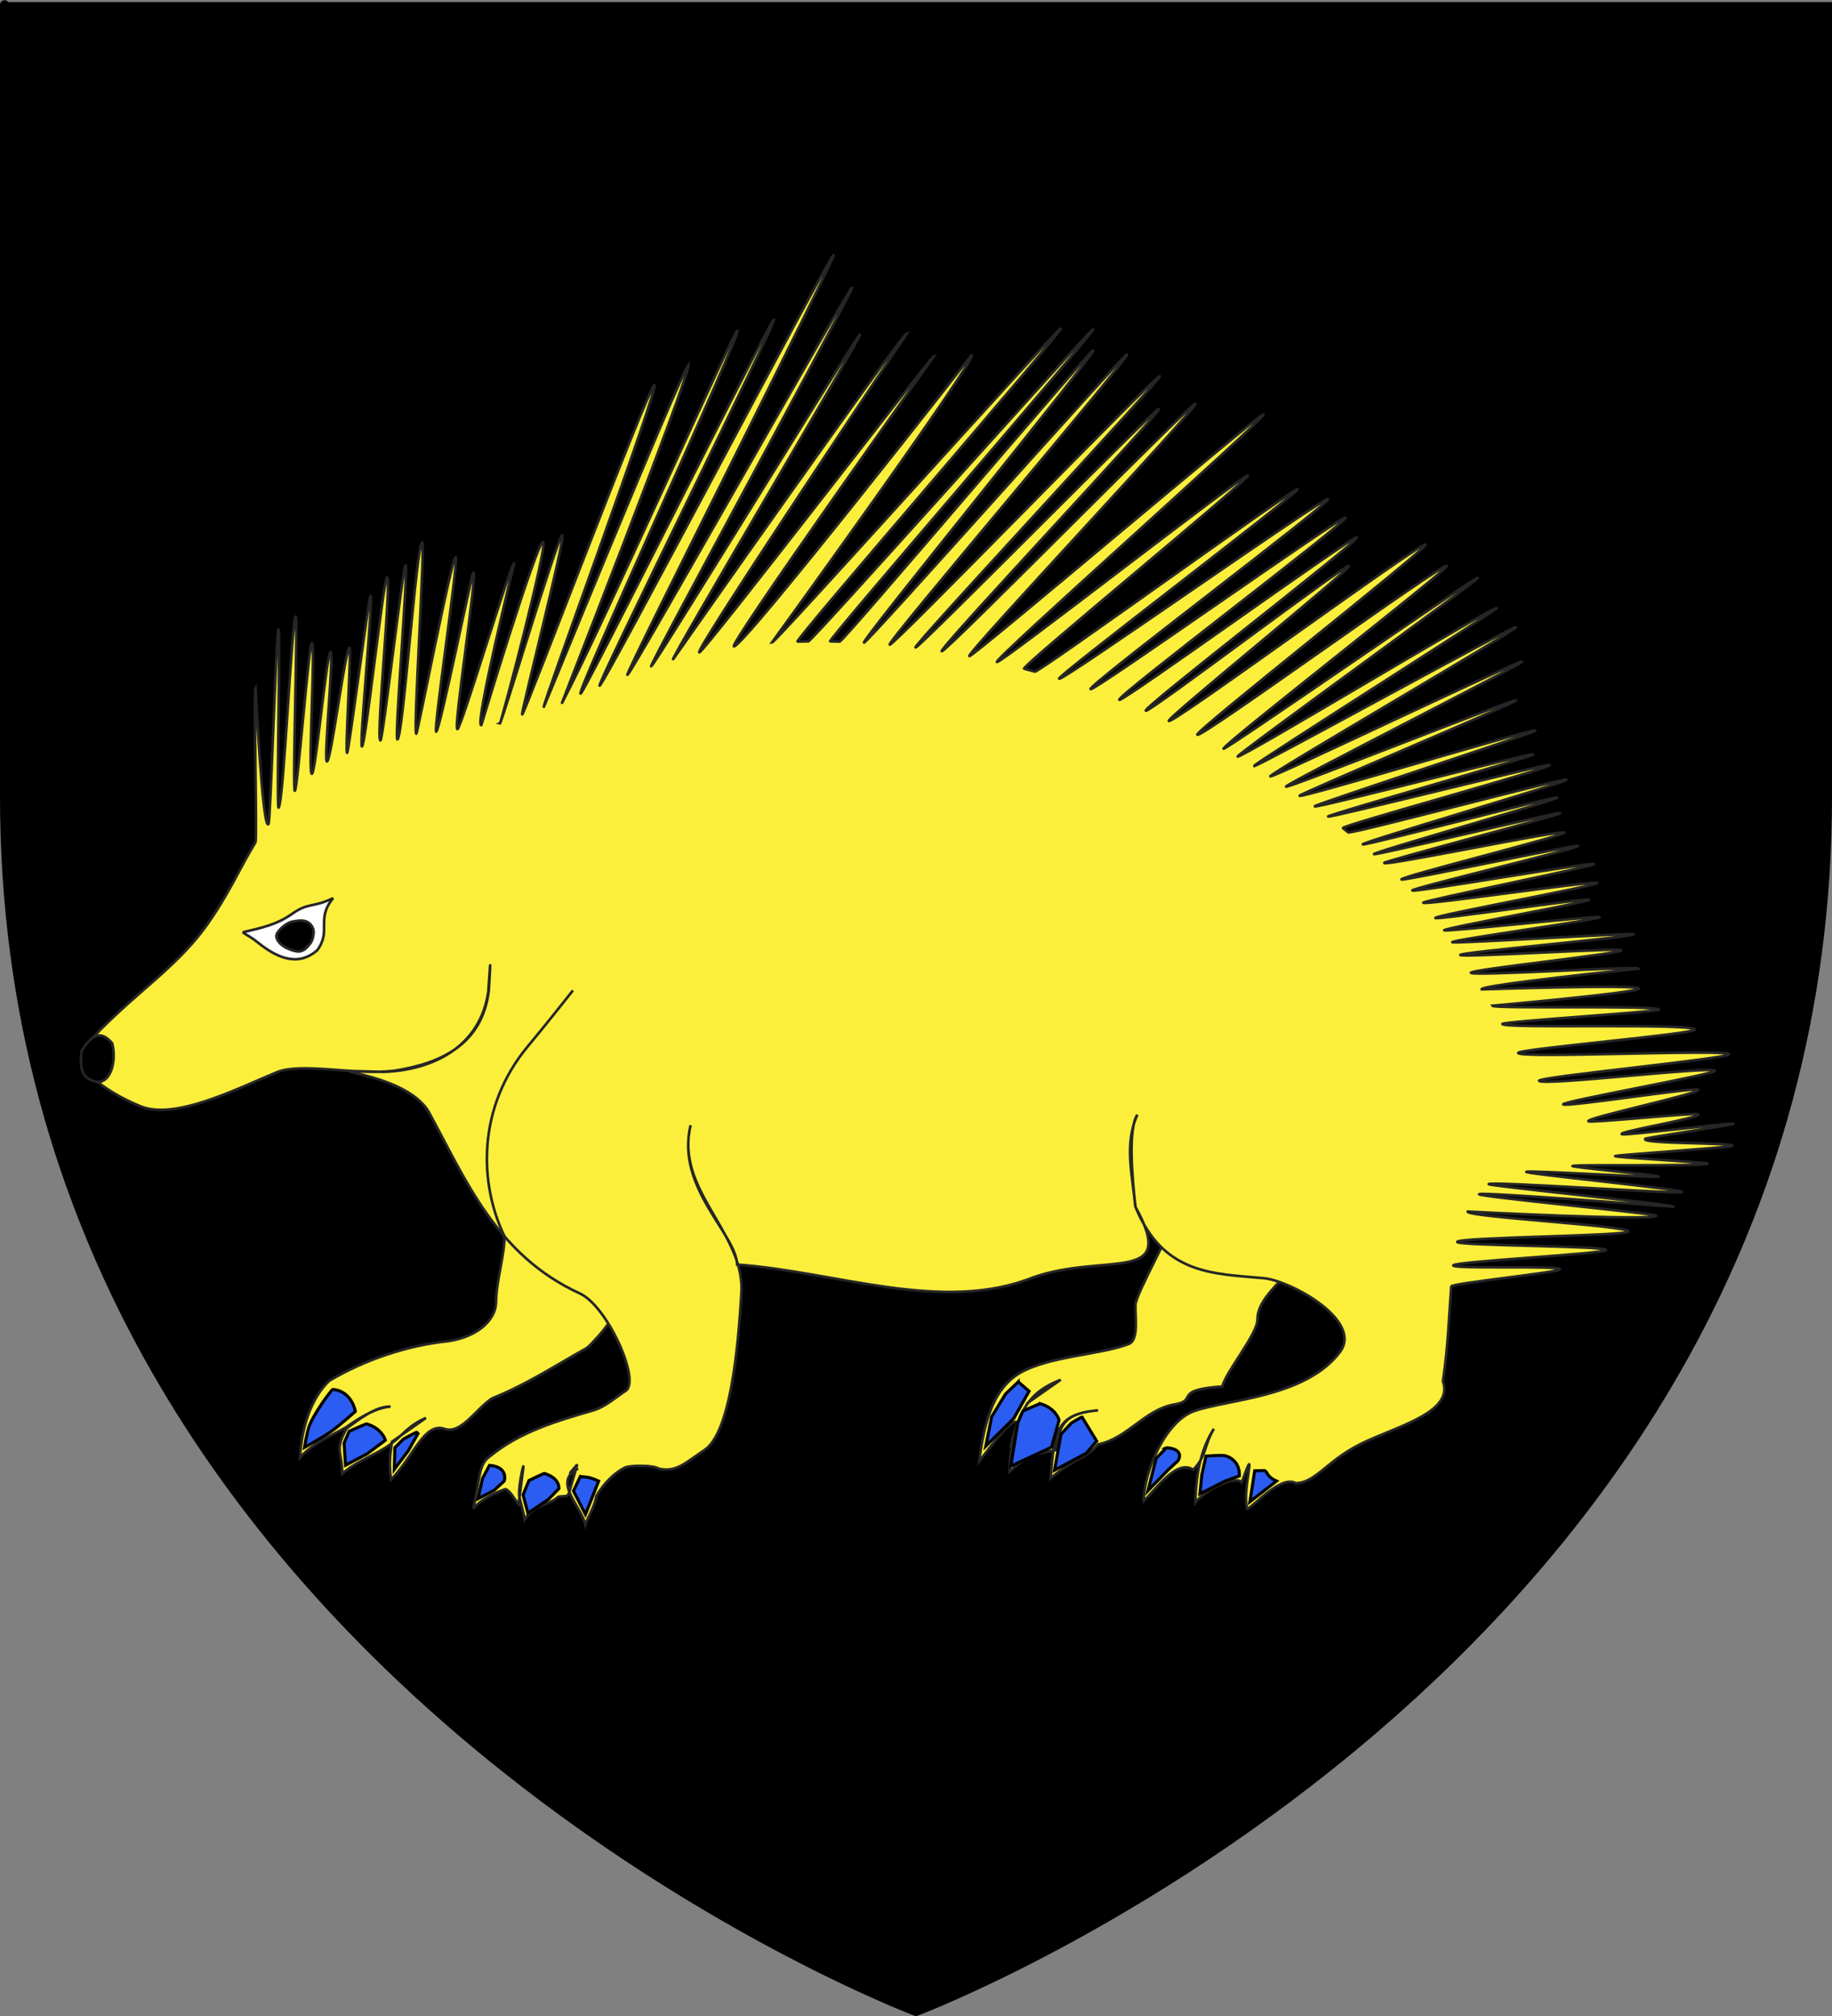
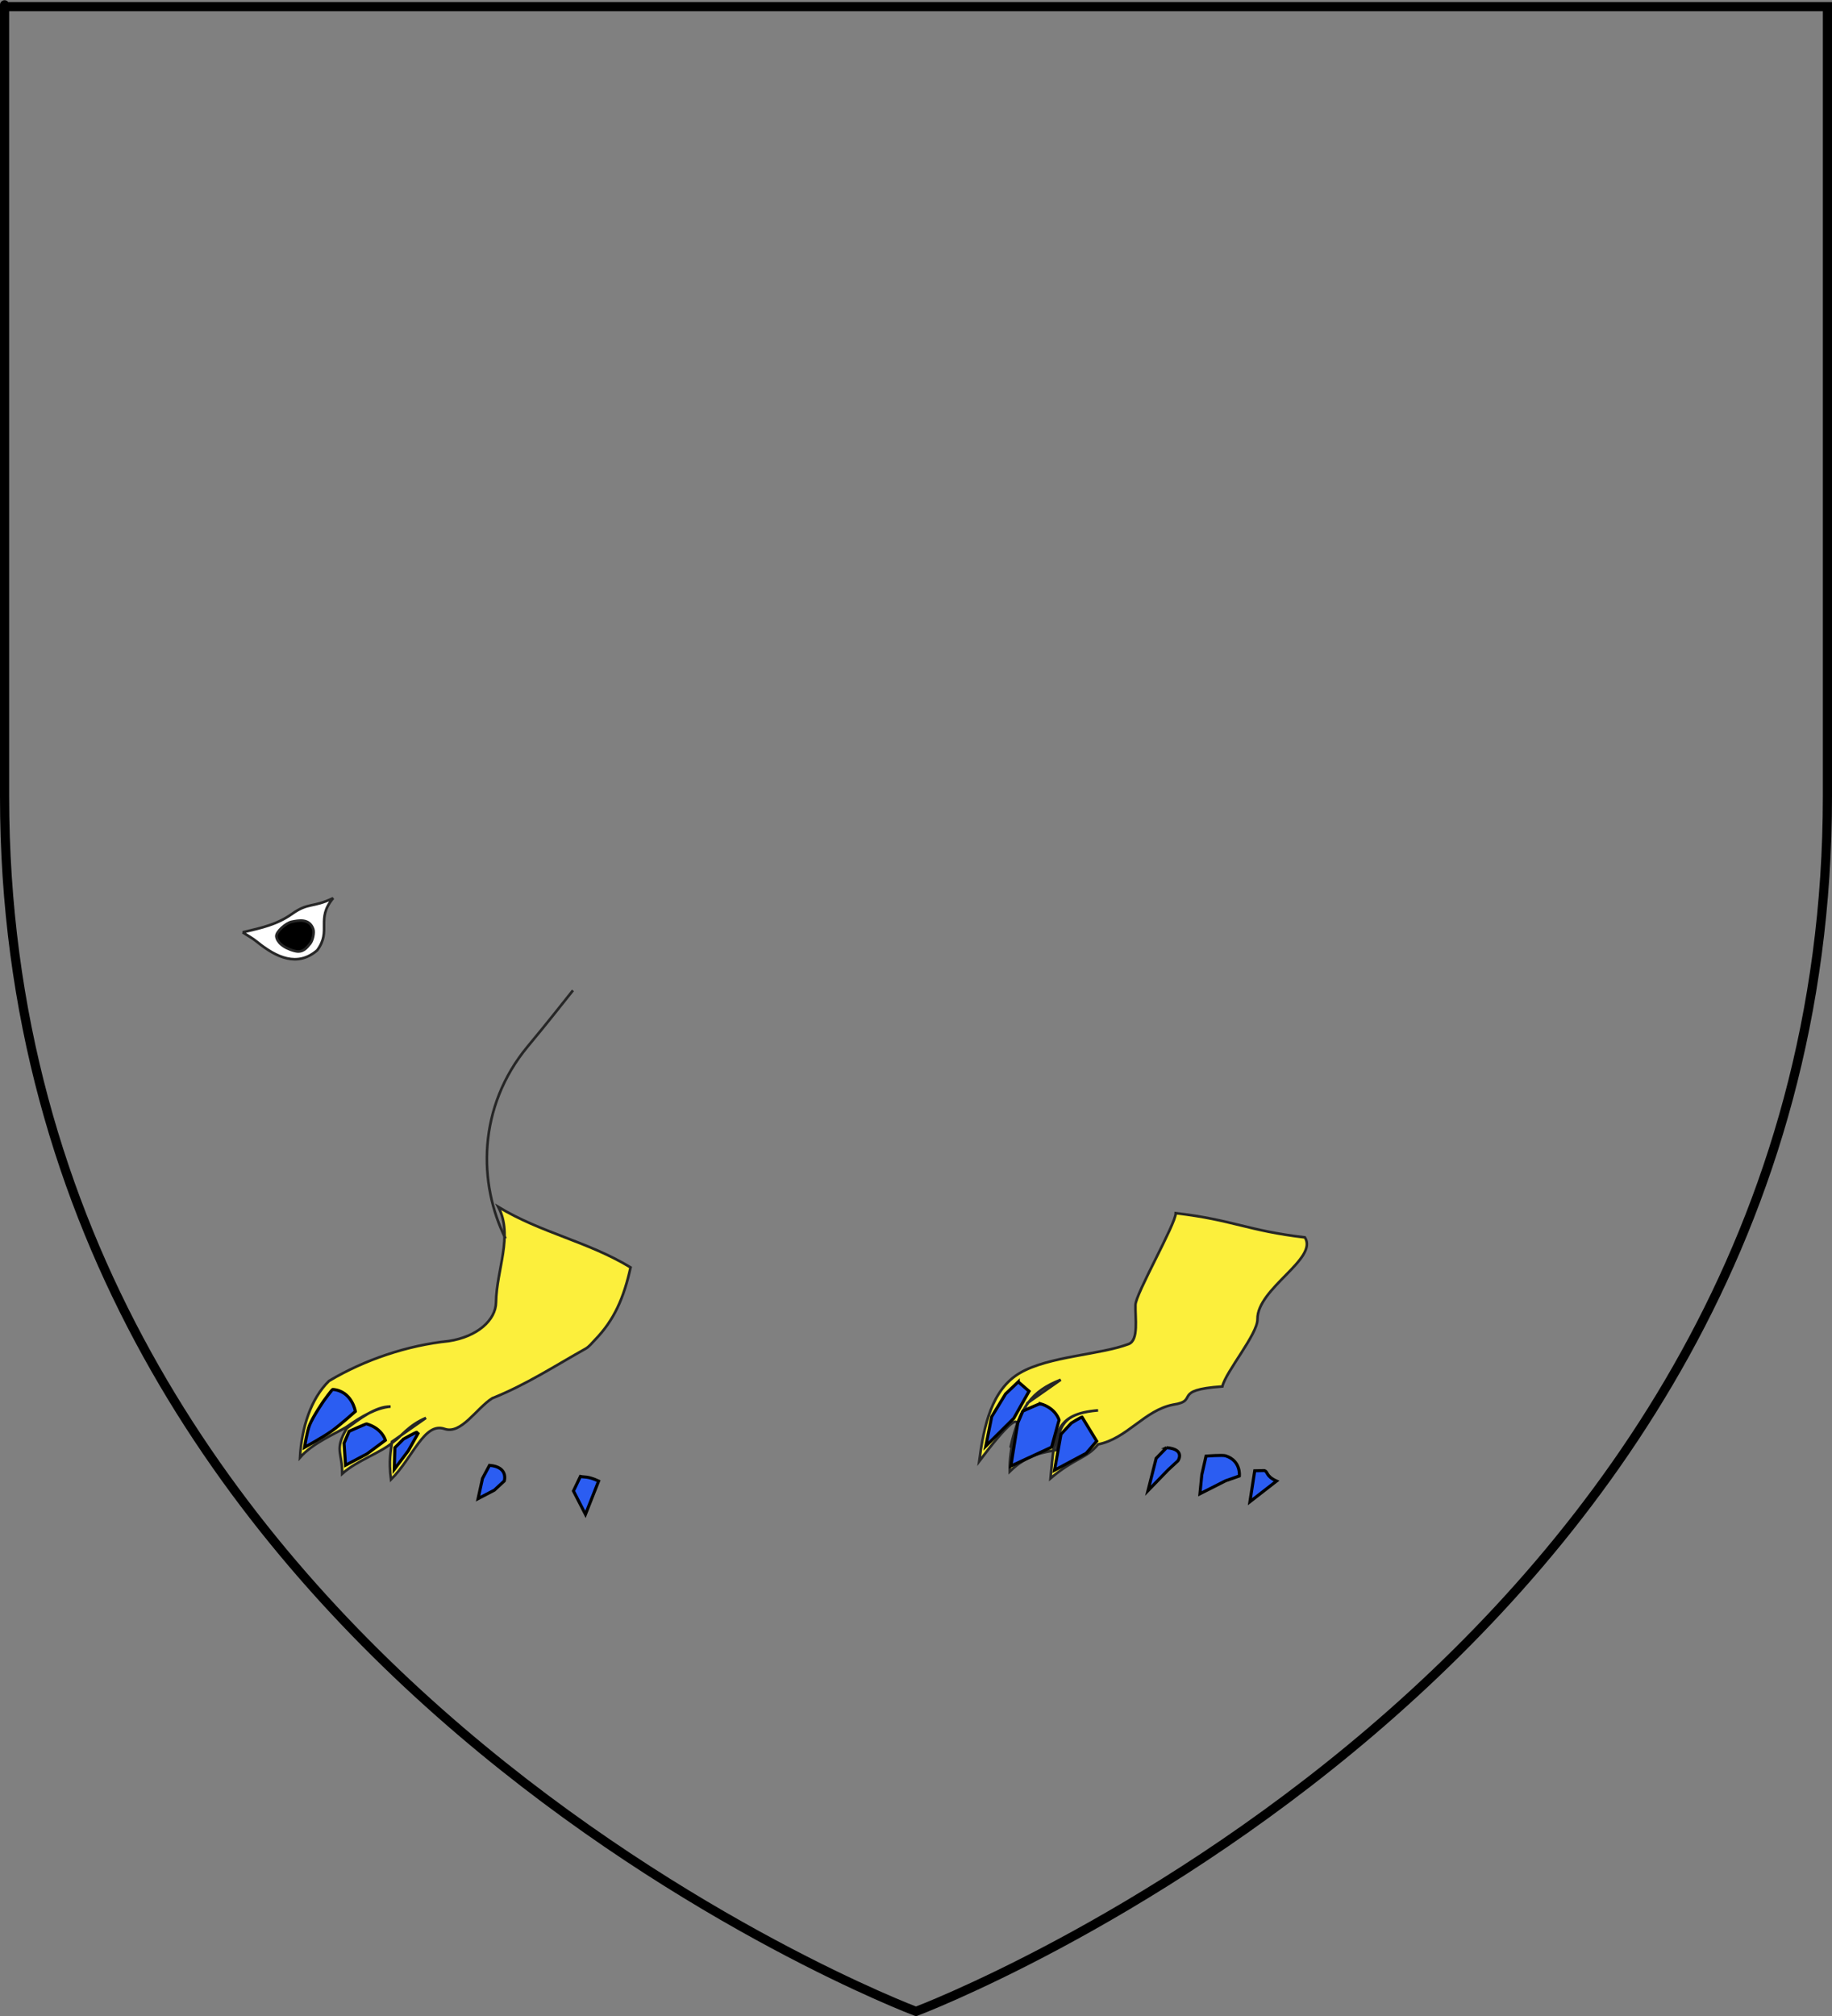
<svg xmlns="http://www.w3.org/2000/svg" xmlns:ns1="http://sodipodi.sourceforge.net/DTD/sodipodi-0.dtd" xmlns:ns2="http://www.inkscape.org/namespaces/inkscape" xmlns:xlink="http://www.w3.org/1999/xlink" height="660" width="600" version="1.0" id="svg2" ns1:version="0.32" ns2:version="0.47 r22583" ns1:docname="Blason imaginaire de Danain le Roux.svg" ns2:export-filename="/Users/olivier/Desktop/Blason Rouge/Blason_Vide_3D.png" ns2:export-xdpi="144" ns2:export-ydpi="144">
  <rect width="100%" height="100%" fill="#808080" stroke="none" />
  <ns1:namedview ns2:window-height="850" ns2:window-width="1440" ns2:pageshadow="2" ns2:pageopacity="0.0" guidetolerance="10.0" gridtolerance="10.0" objecttolerance="10.0" borderopacity="1.0" bordercolor="#666666" pagecolor="#ffffff" id="base" showgrid="false" height="660px" ns2:zoom="0.64226804" ns2:cx="339.19725" ns2:cy="188.92301" ns2:window-x="-8" ns2:window-y="-8" ns2:current-layer="layer4" showguides="true" ns2:guide-bbox="true" ns2:window-maximized="1" />
  <desc id="desc4">Flag of Canton of Valais (Wallis)</desc>
  <defs id="defs6">
    <ns2:perspective ns1:type="inkscape:persp3d" ns2:vp_x="0 : 330 : 1" ns2:vp_y="0 : 1000 : 0" ns2:vp_z="600 : 330 : 1" ns2:persp3d-origin="300 : 220 : 1" id="perspective34" />
    <linearGradient id="linearGradient2893">
      <stop style="stop-color:white;stop-opacity:0.314;" offset="0" id="stop2895" />
      <stop id="stop2897" offset="0.19" style="stop-color:white;stop-opacity:0.251;" />
      <stop style="stop-color:#6b6b6b;stop-opacity:0.125;" offset="0.6" id="stop2901" />
      <stop style="stop-color:black;stop-opacity:0.125;" offset="1" id="stop2899" />
    </linearGradient>
    <radialGradient ns2:collect="always" xlink:href="#linearGradient2893" id="radialGradient3163" gradientUnits="userSpaceOnUse" gradientTransform="matrix(1.353,0,0,1.349,-77.629,-85.747)" cx="221.445" cy="226.331" fx="221.445" fy="226.331" r="300" />
    <ns2:perspective id="perspective3626" ns2:persp3d-origin="0.5 : 0.33333333 : 1" ns2:vp_z="1 : 0.5 : 1" ns2:vp_y="0 : 1000 : 0" ns2:vp_x="0 : 0.5 : 1" ns1:type="inkscape:persp3d" />
    <ns2:perspective id="perspective3665" ns2:persp3d-origin="0.5 : 0.33333333 : 1" ns2:vp_z="1 : 0.5 : 1" ns2:vp_y="0 : 1000 : 0" ns2:vp_x="0 : 0.5 : 1" ns1:type="inkscape:persp3d" />
  </defs>
  <g ns2:groupmode="layer" id="layer3" ns2:label="Fond écu" style="display:inline">
-     <path id="path2855" style="fill:#000000;fill-opacity:1;fill-rule:evenodd;stroke:none" d="m 300,657.503 c 0,0 298.5,-112.32 298.5,-397.772 0,-257.366 0,-258.552 0,-258.552 l -597,0 0,258.552 c 0,285.452 298.5,397.772 298.5,397.772 z" ns1:nodetypes="cccccc" />
-   </g>
+     </g>
  <g ns2:groupmode="layer" id="layer4" ns2:label="Meubles" style="display:inline">
    <g style="stroke:#262626;stroke-width:0.681;stroke-miterlimit:4;stroke-opacity:1;stroke-dasharray:none;display:inline" id="g6766" transform="matrix(1.256,0,0,1.256,-52.744,-145.831)">
      <path ns1:nodetypes="cscccccccccccsccssc" id="path6515" d="m 170.324,480.581 c -4.134,2.658 -8.086,9.485 -12.403,7.974 -5.333,-1.867 -8.261,7.548 -13.979,13.195 -0.644,-5.164 -0.036,-7.195 0.26,-9.853 2.953,-2.067 5.906,-4.134 8.86,-6.202 -4.558,1.932 -6.384,4.794 -8.431,6.202 -3.424,2.992 -9.354,4.731 -13.404,8.349 -0.004,-5.793 -2.098,-6.125 1.16,-11.81 3.18,-2.333 7.493,-5.774 11.449,-5.703 -3.59,0.301 -7.433,2.432 -11.627,5.406 -2.639,1.584 -8.724,4.107 -11.99,7.883 0.415,-7.739 2.806,-15.334 7.577,-19.974 9.378,-5.588 20.497,-9.276 31.205,-10.383 7.509,-1.142 12.264,-5.49 12.333,-10.098 0.13,-8.586 4.535,-17.315 0.602,-24.859 11.222,6.792 23.263,8.958 34.485,15.751 -1.772,7.974 -4.252,13.714 -9.316,18.921 -0.775,0.797 -1.466,1.74 -2.448,2.288 -7.784,4.345 -15.326,9.311 -24.332,12.913 z" style="fill:#fcef3c;fill-opacity:1;fill-rule:evenodd;stroke:#262626;stroke-width:0.681;stroke-linecap:butt;stroke-linejoin:miter;stroke-miterlimit:4;stroke-opacity:1;stroke-dasharray:none" />
      <path ns1:nodetypes="cccccccccsscccsccc" id="path6517" d="m 328.329,492.581 c -3.044,3.737 -6.063,3.475 -12.403,8.86 1.069,-11.66 1.066,-16.802 12.403,-17.719 -7.785,0.686 -10.345,2.943 -10.837,10.318 -3.093,0.646 -7.502,0.977 -12.198,5.629 -0.135,-6.576 1.764,-12.072 4.612,-17.847 2.892,-2.025 5.785,-4.049 8.677,-6.074 -7.526,2.946 -10.708,7.131 -13.054,17.465 -0.195,0.209 7.495,-17.09 -8.209,3.798 1.204,-9.16 3.218,-18.699 10.632,-23.035 7.465,-4.366 20.915,-4.72 28.351,-7.544 2.673,-1.015 1.662,-6.749 1.772,-10.194 0,-2.804 10.5,-21.107 10.5,-23.911 15.061,1.772 18.623,4.544 33.684,6.316 3.544,5.611 -12.475,13.268 -12.369,21.333 0.051,3.886 -8.272,13.678 -9.158,17.517 -13.433,0.932 -5.884,3.719 -12.805,4.742 -7.533,1.449 -12.065,8.897 -19.598,10.346 z" style="fill:#fcef3c;fill-opacity:1;fill-rule:evenodd;stroke:#262626;stroke-width:0.681;stroke-linecap:butt;stroke-linejoin:miter;stroke-miterlimit:4;stroke-opacity:1;stroke-dasharray:none" />
-       <path ns1:nodetypes="cssccccccccccccssssccsccsssccccccscsccscccccccccccccccccccccccccccccccccccccccccccccccccccsssssssssssssssssssssssscssssssssssssssssssssssssssssssscsssssssssssssssssscscccccccscscccccccscscccccsccssccccscccccccsss" id="path5793" d="m 65.257,396.116 c -4.779,-5.013 1.997,-10.799 6.479,-15.075 8.211,-7.832 17.493,-14.389 24.239,-23.885 3.637,-5.12 6.349,-10.137 8.967,-15.037 0,0 1.462,-2.763 3.679,-6.486 0.445,-0.747 -0.494,-39.363 0.007,-40.173 0,0 1.831,37.691 3.389,35.419 0.524,-0.764 1.981,-49.85 2.577,-50.692 0.596,-0.841 -0.554,47.269 0.061,46.441 1.349,-1.817 3.39,-48.75 4.433,-49.814 0.678,-0.692 -0.92,46.032 -0.2,45.419 0.738,-0.628 3.617,-37.986 4.395,-38.537 1.105,-0.783 -1.11,34.747 0.068,34.104 1,-0.546 3.791,-31.274 4.835,-31.731 0.975,-0.427 -1.922,28.881 -0.914,28.523 1.129,-0.441 4.72,-29.203 5.83,-29.692 0.63,-0.277 -1.217,27.726 -0.588,27.445 0.437,-0.195 5.647,-40.695 6.085,-40.887 0.851,-0.374 -3.068,39.564 -2.206,39.215 0.929,-0.376 5.578,-43.688 6.53,-44.007 1.3,-0.323 -3.04,42.7 -1.711,42.44 0.636,-0.124 5.871,-45.497 6.512,-45.61 0.888,-0.156 -2.994,45.484 -2.099,45.346 1.431,-0.22 4.99,-51.155 6.429,-51.346 0.912,-0.121 -2.417,49.967 -1.506,49.852 0.344,-0.043 9.205,-45.919 10.264,-46.022 0.939,-0.091 -5.957,45.593 -5.064,45.505 0.867,-0.085 9.356,-41.522 9.651,-41.56 1.225,-0.155 -5.332,41.053 -4.12,40.886 0.984,-0.135 13.807,-43.056 14.779,-43.206 0,0 -10.434,42.533 -8.556,42.165 0,0 14.306,-47.345 16.085,-47.738 1.598,-0.353 -10.962,47.497 -11.275,47.388 0.516,-0.16 15.038,-48.603 16.28,-49.132 1.171,-0.498 -10.937,46.917 -10.453,46.757 0.689,-0.228 32.778,-85.104 34.463,-85.839 1.693,-0.739 -29.494,84.077 -28.805,83.833 0.124,-0.044 34.908,-85.278 37.727,-89.162 -0.058,4.067 -33.518,89.143 -32.969,88.102 10.736,-20.363 44.58,-96.587 45.695,-97.004 1.665,-0.622 -42.506,95.22 -40.847,94.576 1.161,-0.45 49.214,-97.027 50.373,-97.481 1.244,-0.487 -46.656,95.898 -45.412,95.411 1.364,-0.533 59.65,-111.726 61.015,-112.25 1.043,-0.4 -54.836,109.865 -53.791,109.475 1.141,-0.427 57.439,-100.55 58.584,-100.961 0.919,-0.33 -53.315,99.048 -52.394,98.731 0.952,-0.328 53.525,-86.207 54.481,-86.518 0.956,-0.311 -49.706,84.947 -48.746,84.655 0,0 59.254,-84.505 60.998,-84.976 0,0 -56.126,83.655 -54.137,83.155 1.497,-0.376 60.343,-77.126 61.253,-77.308 0,0 -54.166,75.975 -52.232,75.766 2.878,-0.31 61.912,-75.891 61.912,-75.891 2.394,-0.223 -52.072,74.938 -52.072,74.938 1.058,-0.067 74.242,-81.796 75.302,-81.845 1.179,-0.055 -69.766,81.572 -68.585,81.54 0.944,-0.026 1.889,-0.045 2.834,-0.058 0.945,-0.012 73.308,-81.335 74.253,-81.333 0.945,0.002 -69.528,81.327 -68.582,81.342 0.827,0.013 1.653,0.032 2.48,0.056 0.948,0.027 65.183,-75.953 66.132,-75.912 1.165,0.05 -60.956,76.124 -59.791,76.195 0.937,0.057 67.635,-75.187 68.572,-75.118 1.306,0.097 -63.149,75.514 -61.843,75.636 1.192,0.112 69.205,-70.124 70.396,-69.991 1.047,0.116 -64.728,70.598 -63.682,70.73 0.991,0.125 62.438,-62.321 63.428,-62.182 1.292,0.182 -57.875,62.955 -56.585,63.161 1.17,0.187 64.919,-64.67 66.087,-64.464 1.229,0.217 -60.122,65.499 -58.896,65.737 1.05,0.204 75.637,-63.224 76.684,-63.004 1.355,0.284 -70.831,64.221 -69.48,64.531 1.198,0.275 64.265,-48.938 65.459,-48.643 1.166,0.288 -59.541,50.083 -58.379,50.39 0.94,0.248 1.878,0.503 2.815,0.763 1.031,0.287 67.467,-47.856 68.494,-47.555 1.077,0.316 -63.256,49.077 -62.184,49.409 1.324,0.41 68.76,-47.251 70.077,-46.816 1.422,0.469 -63.274,49.036 -61.861,49.533 1.166,0.41 65.26,-45.132 66.419,-44.704 1.338,0.495 -60.261,46.965 -58.931,47.485 1.087,0.426 60.862,-42.804 61.943,-42.362 1.224,0.5 -56.247,44.675 -55.032,45.197 1.031,0.443 51.91,-38.175 52.934,-37.718 0.976,0.436 -47.903,39.945 -46.934,40.394 1.343,0.622 65.612,-46.65 66.941,-46.002 1.142,0.556 -60.653,49.028 -59.521,49.603 1.365,0.693 63.71,-44.74 65.059,-44.021 0.931,0.496 -59.13,47.137 -58.207,47.645 0.647,0.357 65.64,-44.892 66.283,-44.53 0.573,0.323 -63.201,46.257 -62.631,46.585 0.902,0.519 66.677,-39.262 67.571,-38.732 0.514,0.305 -63.851,40.917 -63.34,41.226 0.684,0.413 67.658,-36.646 68.337,-36.226 0.754,0.467 -64.785,38.415 -64.037,38.89 0.717,0.455 64.894,-30.375 65.605,-29.912 0.657,0.428 -62.152,32.148 -61.5,32.583 0.68,0.453 59.341,-22.954 60.016,-22.494 0.499,0.34 -56.987,24.548 -56.491,24.892 0.821,0.57 60.682,-17.592 61.494,-17.011 0.48,0.343 -58.086,19.426 -57.609,19.773 0.678,0.493 56.33,-14.037 57.001,-13.537 0.511,0.381 -53.958,15.79 -53.45,16.175 0.536,0.407 57.815,-14.034 57.816,-13.446 0.002,0.967 -54.689,15.861 -53.933,16.463 0.462,0.367 0.921,0.736 1.379,1.107 0.687,0.556 56.171,-14.264 56.85,-13.7 0.581,0.482 -53.643,16.346 -53.068,16.834 0.478,0.405 50.274,-12.622 50.748,-12.213 0.504,0.435 -48.316,14.308 -47.817,14.747 0.441,0.388 48.079,-11.066 48.516,-10.674 0.428,0.383 -46.346,12.613 -45.921,12.999 0.837,0.763 46.215,-8.72 47.038,-7.944 0.696,0.656 -43.161,11.57 -42.475,12.235 0.458,0.436 45.633,-9.199 46.076,-8.754 0.505,0.507 -43.725,11.096 -43.238,11.613 0.549,0.584 46.871,-7.488 47.398,-6.892 0.418,0.473 -44.957,9.612 -44.552,10.091 0.58,0.689 44.812,-5.864 45.367,-5.162 0.496,0.627 -42.682,8.506 -42.205,9.142 0.398,0.531 39.681,-5.3 40.067,-4.764 0.383,0.532 -38.131,7.43 -37.759,7.966 0.31,0.447 40.214,-3.878 40.517,-3.429 0.395,0.587 -38.814,5.948 -38.43,6.539 0.278,0.428 47.046,-2.502 47.319,-2.072 0.43,0.678 -45.638,4.717 -45.219,5.398 0.436,0.71 41.525,-1.937 41.95,-1.225 0.5,0.838 -39.666,5.035 -39.179,5.874 0.525,0.904 43.26,-1.814 43.722,-1.101 0,0 -41.682,4.308 -40.926,5.417 0,0 40.259,-1.34 40.985,-0.23 0.665,1.017 -38.198,4.491 -38.198,4.491 0.525,0.864 42.834,-0.16 43.448,0.997 0.291,0.548 -41.156,3.136 -40.838,3.772 0.635,1.27 49.413,-0.274 50.185,1.436 0.515,1.141 -46.744,5.111 -46.056,6.135 0.965,1.436 53.929,-1.058 54.958,0.29 0.802,1.051 -50.346,5.961 -49.493,6.949 1.183,1.371 44.492,-3.864 45.795,-2.633 0.824,0.779 -40.397,8.068 -39.516,8.784 0.851,0.691 34.258,-4.482 35.168,-3.854 1.259,0.867 -29.949,7.505 -28.562,8.239 0.888,0.47 27.613,-2.271 28.559,-1.86 1.881,0.817 -21.929,4.695 -19.795,5.258 1.14,0.3 27.774,-2.973 28.994,-2.752 0.818,0.149 -23.801,3.815 -22.945,3.927 -1.626,1.415 24.486,0.954 22.539,1.87 -0.802,0.377 -29.556,2.309 -30.397,2.618 -0.927,0.341 24.994,1.704 24.03,1.974 -2.666,0.748 -32.32,0.191 -35.096,0.589 -1.824,0.261 24.108,2.598 22.326,2.806 -2.297,0.268 -32.284,-1.597 -34.377,-1.268 -2.279,0.358 42.276,4.689 40.427,5.325 -1.37,0.471 -49.263,-2.841 -50.303,-2.115 -0.629,0.439 48.661,5.353 48.176,5.911 0,0 -50.233,-3.916 -50.7,-3.277 -0.459,0.627 46.552,5.095 46.206,5.634 -0.892,1.389 -49.149,-1.101 -49.149,-1.101 -0.694,1.387 42.391,3.71 41.905,5.202 -0.379,1.162 -44.365,1.473 -44.643,2.701 -0.234,1.035 38.985,1.033 38.808,2.115 -0.158,0.966 -39.717,3.011 -39.839,4.015 -0.125,1.028 27.873,-0.044 27.775,1.025 -0.07,0.764 -28.242,3.66 -28.302,4.445 -0.562,7.302 -0.791,15.512 -2.173,24.707 2.764,7.666 -10.145,11.26 -19.79,15.578 -10.389,4.652 -12.872,10.744 -18.534,11.025 -3.932,-2.281 -11.255,6.261 -12.685,6.664 -1.522,-4.663 2.942,-19.031 -1.46,-6.858 -1.525,-2.101 -9.668,2.064 -12.059,5.201 0.119,-8.114 1.681,-14.292 4.799,-19.198 -2.826,4.906 -1.698,6.76 -5.357,10.673 -4.421,-2.963 -9.983,5.463 -12.954,8.143 0.152,-8.07 5.795,-20.732 13.029,-23.378 8.474,-3.099 29.154,-3.538 38.14,-15.422 6.184,-8.17 -12.777,-18.633 -19.87,-19.279 -13.104,-1.195 -26.221,-0.855 -33.468,-18.688 -0.725,-8.13 -2.949,-16.253 0.534,-23.896 -2.497,3.64 -1.329,16.767 -0.481,24.015 11.26,20.366 -7.587,11.76 -26.625,18.344 -23.628,9.487 -51.298,-1.465 -77.242,-3.318 -0.343,-8.149 -16.062,-20.028 -12.144,-36.324 -4.075,16.711 13.491,27.444 13.289,42.871 -0.913,16.372 -3.059,37.385 -9.692,41.807 -4.874,3.249 -7.291,5.916 -11.946,4.83 -1.13,-0.924 -7.425,-0.909 -8.765,-0.268 -2.452,1.172 -5.41,3.907 -7.444,7.355 -0.58,3.189 -2.278,5.588 -2.88,7.545 -1.106,-4.978 -8.686,-11.271 -1.879,-14.642 -2.249,1.171 -3.128,2.253 -0.231,-1.075 l -1.366,4.686 -0.774,2.657 c -0.389,1.333 -1.449,0.754 -2.838,1.101 -2.34,2.219 -6.111,1.873 -8.737,5.868 -0.109,-1.25 -1.424,-5.444 -1.456,-6.387 -0.1,-2.948 1.399,-9.359 1.074,-6.867 l -1.222,9.355 c -1.06,-1.381 -2.243,-3.657 -3.456,-3.986 -3.084,1.108 -6.365,2.716 -8.343,5.051 1.749,-7.42 1.272,-11.465 4.192,-13.479 7.865,-6.552 17.847,-9.409 27.07,-12.092 3.106,-0.903 5.875,-3.404 8.597,-5.197 3.663,-2.951 -4.974,-22.047 -12.078,-25.286 -21.876,-10.001 -29.842,-29.86 -39.334,-47.184 -6.358,-11.329 -34.987,-11.109 -11.815,-10.57 13.395,-0.478 25.289,-6.933 27.282,-20.933 0.651,-10.104 0.603,-8.003 0.132,-0.297 -1.692,13.991 -12.255,19.048 -24.846,20.963 -10.04,1.2 -24.025,-2.32 -30.566,0.415 -11.002,4.602 -26.494,12.423 -35.391,8.831 -4.808,-1.941 -10.2,-5.013 -13.392,-8.361 z" style="fill:#fcef3c;fill-opacity:1;fill-rule:evenodd;stroke:#262626;stroke-width:0.681;stroke-linecap:butt;stroke-linejoin:miter;stroke-miterlimit:4;stroke-opacity:1;stroke-dasharray:none" />
      <path ns1:nodetypes="csc" id="path6513" d="m 191.397,374.257 c -3.905,4.867 -5.904,7.517 -11.762,14.567 -13.194,15.88 -12.958,35.815 -5.817,50.105" style="fill:none;stroke:#262626;stroke-width:0.681;stroke-linecap:butt;stroke-linejoin:miter;stroke-miterlimit:4;stroke-opacity:1;stroke-dasharray:none" />
      <g transform="translate(-38.243,-4.95)" id="g5777" style="stroke:#262626;stroke-width:0.681;stroke-miterlimit:4;stroke-opacity:1;stroke-dasharray:none">
        <path style="fill:#ffffff;fill-opacity:1;fill-rule:evenodd;stroke:#262626;stroke-width:0.681;stroke-linecap:butt;stroke-linejoin:miter;stroke-miterlimit:4;stroke-opacity:1;stroke-dasharray:none" d="m 143.513,364.065 c 5.02,-1.181 8.906,-2 12.869,-4.797 4.337,-3.061 5.26,-1.511 10.73,-4.107 -4.609,5.537 -0.326,8.411 -4.161,13.593 -5.15,4.458 -10.649,1.873 -15.636,-2.155 -1.476,-1.192 -2.221,-1.481 -3.801,-2.534 z" id="path6519" ns1:nodetypes="csccsc" />
        <path style="fill:#000000;fill-opacity:1;fill-rule:evenodd;stroke:#262626;stroke-width:0.681;stroke-linecap:butt;stroke-linejoin:miter;stroke-miterlimit:4;stroke-opacity:1;stroke-dasharray:none" d="m 156.304,361.321 c -1.499,0.297 -4.13,2.614 -4.005,3.808 0.141,1.345 1.631,3.001 4.805,3.808 2.144,0.545 3.097,-0.826 4.005,-1.904 0.695,-0.826 1.118,-2.91 0.801,-3.808 -1.023,-2.898 -3.902,-2.242 -5.606,-1.904 z" id="path6521" ns1:nodetypes="csssss" />
-         <path style="fill:#000000;fill-opacity:1;fill-rule:evenodd;stroke:#262626;stroke-width:0.681;stroke-linecap:butt;stroke-linejoin:miter;stroke-miterlimit:4;stroke-opacity:1;stroke-dasharray:none" d="m 101.5,395 c 3.171,-5.137 5.519,-4.89 8,-2 1.213,5.11 -0.589,10.25 -3.854,10.061 C 100.48,402.255 101.326,397.728 101.5,395 z" id="path11853" ns1:nodetypes="cccc" />
      </g>
    </g>
    <path style="fill:#2b5df2;fill-opacity:1;stroke:#000000;stroke-width:1px;stroke-linecap:butt;stroke-linejoin:miter;stroke-opacity:1" d="m 108.989,454.868 c -0.233,-0.019 -2.919,3.698 -2.919,3.698 0,0 -3.538,5.113 -4.671,7.98 -0.917,2.32 -1.654,7.298 -1.654,7.298 0,0 5.979,-3.288 8.758,-5.255 2.784,-1.969 7.882,-6.52 7.882,-6.52 0,0 -1.084,-6.672 -7.396,-7.201 z" id="path3612" ns1:nodetypes="ccscscs" />
    <path ns1:nodetypes="ccccccs" id="path3614" d="m 120.082,466.156 c -0.224,-0.065 -5.741,2.433 -5.741,2.433 l -1.654,3.892 0.487,7.201 7.006,-3.698 6.033,-4.476 c 0,0 -0.986,-3.85 -6.131,-5.352 z" style="fill:#2b5df2;fill-opacity:1;stroke:#000000;stroke-width:1px;stroke-linecap:butt;stroke-linejoin:miter;stroke-opacity:1" />
    <path style="fill:#2b5df2;fill-opacity:1;stroke:#000000;stroke-width:1px;stroke-linecap:butt;stroke-linejoin:miter;stroke-opacity:1" d="m 136.504,468.917 c -0.108,-0.18 -4.355,2.202 -4.355,2.202 l -2.822,2.822 -0.195,7.104 4.586,-6.094 3.163,-5.632 c 0,0 -0.256,-0.2 -0.377,-0.401 z" id="path3616" ns1:nodetypes="ccccccs" />
    <path style="fill:#2b5df2;fill-opacity:1;stroke:#000000;stroke-width:1px;stroke-linecap:butt;stroke-linejoin:miter;stroke-opacity:1;display:inline" d="m 160.322,479.722 -2.302,4.305 -1.443,6.598 5.316,-2.772 3.261,-3.014 c 0,0 1.48,-4.588 -4.832,-5.117 z" id="path3612-1" ns1:nodetypes="cccccc" />
-     <path style="fill:#2b5df2;fill-opacity:1;stroke:#000000;stroke-width:1px;stroke-linecap:butt;stroke-linejoin:miter;stroke-opacity:1" d="m 178.295,482.395 c -0.224,-0.065 -5.053,2.295 -5.053,2.295 l -1.93,4.718 1.588,5.962 6.731,-4.524 3.419,-3.513 c 0,0 0.39,-3.437 -4.754,-4.939 z" id="path3653" ns1:nodetypes="ccccccs" />
    <path ns1:nodetypes="ccccc" id="path3655" d="m 190.087,483.367 -2.272,4.749 3.934,7.654 4.308,-10.9 c -3.708,-1.692 -4.618,-1.192 -5.97,-1.503 z" style="fill:#2b5df2;fill-opacity:1;stroke:#000000;stroke-width:1px;stroke-linecap:butt;stroke-linejoin:miter;stroke-opacity:1" />
    <path style="fill:#2b5df2;fill-opacity:1;stroke:#000000;stroke-width:1px;stroke-linecap:butt;stroke-linejoin:miter;stroke-opacity:1;display:inline" d="m 333.486,452.387 c 0,0 -4.158,3.973 -4.158,3.973 0,0 -4.533,7.429 -4.533,7.429 0,0 -1.93,9.638 -1.93,9.638 0,0 9.171,-9.108 9.171,-9.108 0,0 4.992,-8.859 4.992,-8.859 0,0 -3.542,-3.072 -3.542,-3.072 z" id="path3612-7" ns1:nodetypes="ccccccc" />
    <path ns1:nodetypes="ccccccs" id="path3614-4" d="m 340.726,459.547 c -0.224,-0.065 -5.741,2.433 -5.741,2.433 l -1.654,3.892 -2.266,14.082 13.337,-6.175 2.455,-8.88 c 0,0 -0.986,-3.85 -6.131,-5.352 z" style="fill:#2b5df2;fill-opacity:1;stroke:#000000;stroke-width:1px;stroke-linecap:butt;stroke-linejoin:miter;stroke-opacity:1;display:inline" />
    <path style="fill:#2b5df2;fill-opacity:1;stroke:#000000;stroke-width:1px;stroke-linecap:butt;stroke-linejoin:miter;stroke-opacity:1;display:inline" d="m 354.395,463.959 c -0.108,-0.18 -3.529,1.926 -3.529,1.926 l -3.372,3.648 -2.121,11.783 10.366,-5.544 3.438,-3.98 c 0,0 -4.66,-7.632 -4.781,-7.833 z" id="path3616-0" ns1:nodetypes="ccccccs" />
    <path style="fill:#2b5df2;fill-opacity:1;stroke:#000000;stroke-width:1px;stroke-linecap:butt;stroke-linejoin:miter;stroke-opacity:1;display:inline" d="m 382.066,473.939 -3.403,3.48 -2.682,10.589 6.554,-6.763 3.261,-3.014 c 0,0 2.581,-3.762 -3.731,-4.291 z" id="path3612-1-9" ns1:nodetypes="cccccc" />
    <path style="fill:#2b5df2;fill-opacity:1;stroke:#000000;stroke-width:1px;stroke-linecap:butt;stroke-linejoin:miter;stroke-opacity:1;display:inline" d="m 401.416,476.611 c -1.05,-0.341 -6.429,0.093 -6.429,0.093 l -1.379,6.094 -0.614,6.238 8.383,-4.248 4.52,-1.586 c 0,0 0.618,-4.937 -4.479,-6.591 l -2e-5,-3e-5 z" id="path3653-4" ns1:nodetypes="ccccccsc" />
    <path ns1:nodetypes="ccccc" id="path3655-8" d="m 414.033,481.437 -3.097,0.07 -1.571,10.131 8.712,-6.772 c -3.708,-1.692 -2.692,-3.119 -4.044,-3.429 z" style="fill:#2b5df2;fill-opacity:1;stroke:#000000;stroke-width:1px;stroke-linecap:butt;stroke-linejoin:miter;stroke-opacity:1;display:inline" />
  </g>
  <g ns2:groupmode="layer" id="layer2" ns2:label="Reflet final" ns1:insensitive="true" style="display:none">
-     <path ns1:nodetypes="cccccc" d="m 300,658.5 c 0,0 298.5,-112.32 298.5,-397.772 0,-285.452 0,-258.552 0,-258.552 l -597,0 0,258.552 C 1.5,546.18 300,658.5 300,658.5 z" style="fill:url(#radialGradient3163);fill-opacity:1;fill-rule:evenodd;stroke:none" id="path2875" ns2:export-xdpi="144" ns2:export-ydpi="144" />
-   </g>
+     </g>
  <g ns2:groupmode="layer" id="layer1" ns2:label="Contour final" ns1:insensitive="true">
    <path ns1:nodetypes="cccccc" d="M 300,658.5 C 300,658.5 1.5,546.18 1.5,260.728 C 1.5,-24.723 1.5,2.176 1.5,2.176 L 598.5,2.176 L 598.5,260.728 C 598.5,546.18 300,658.5 300,658.5 z " style="opacity:1;fill:none;fill-opacity:1;fill-rule:evenodd;stroke:black;stroke-width:3;stroke-linecap:butt;stroke-linejoin:miter;stroke-miterlimit:4;stroke-dasharray:none;stroke-opacity:1" id="path1411" ns2:export-xdpi="144" ns2:export-ydpi="144" />
  </g>
</svg>